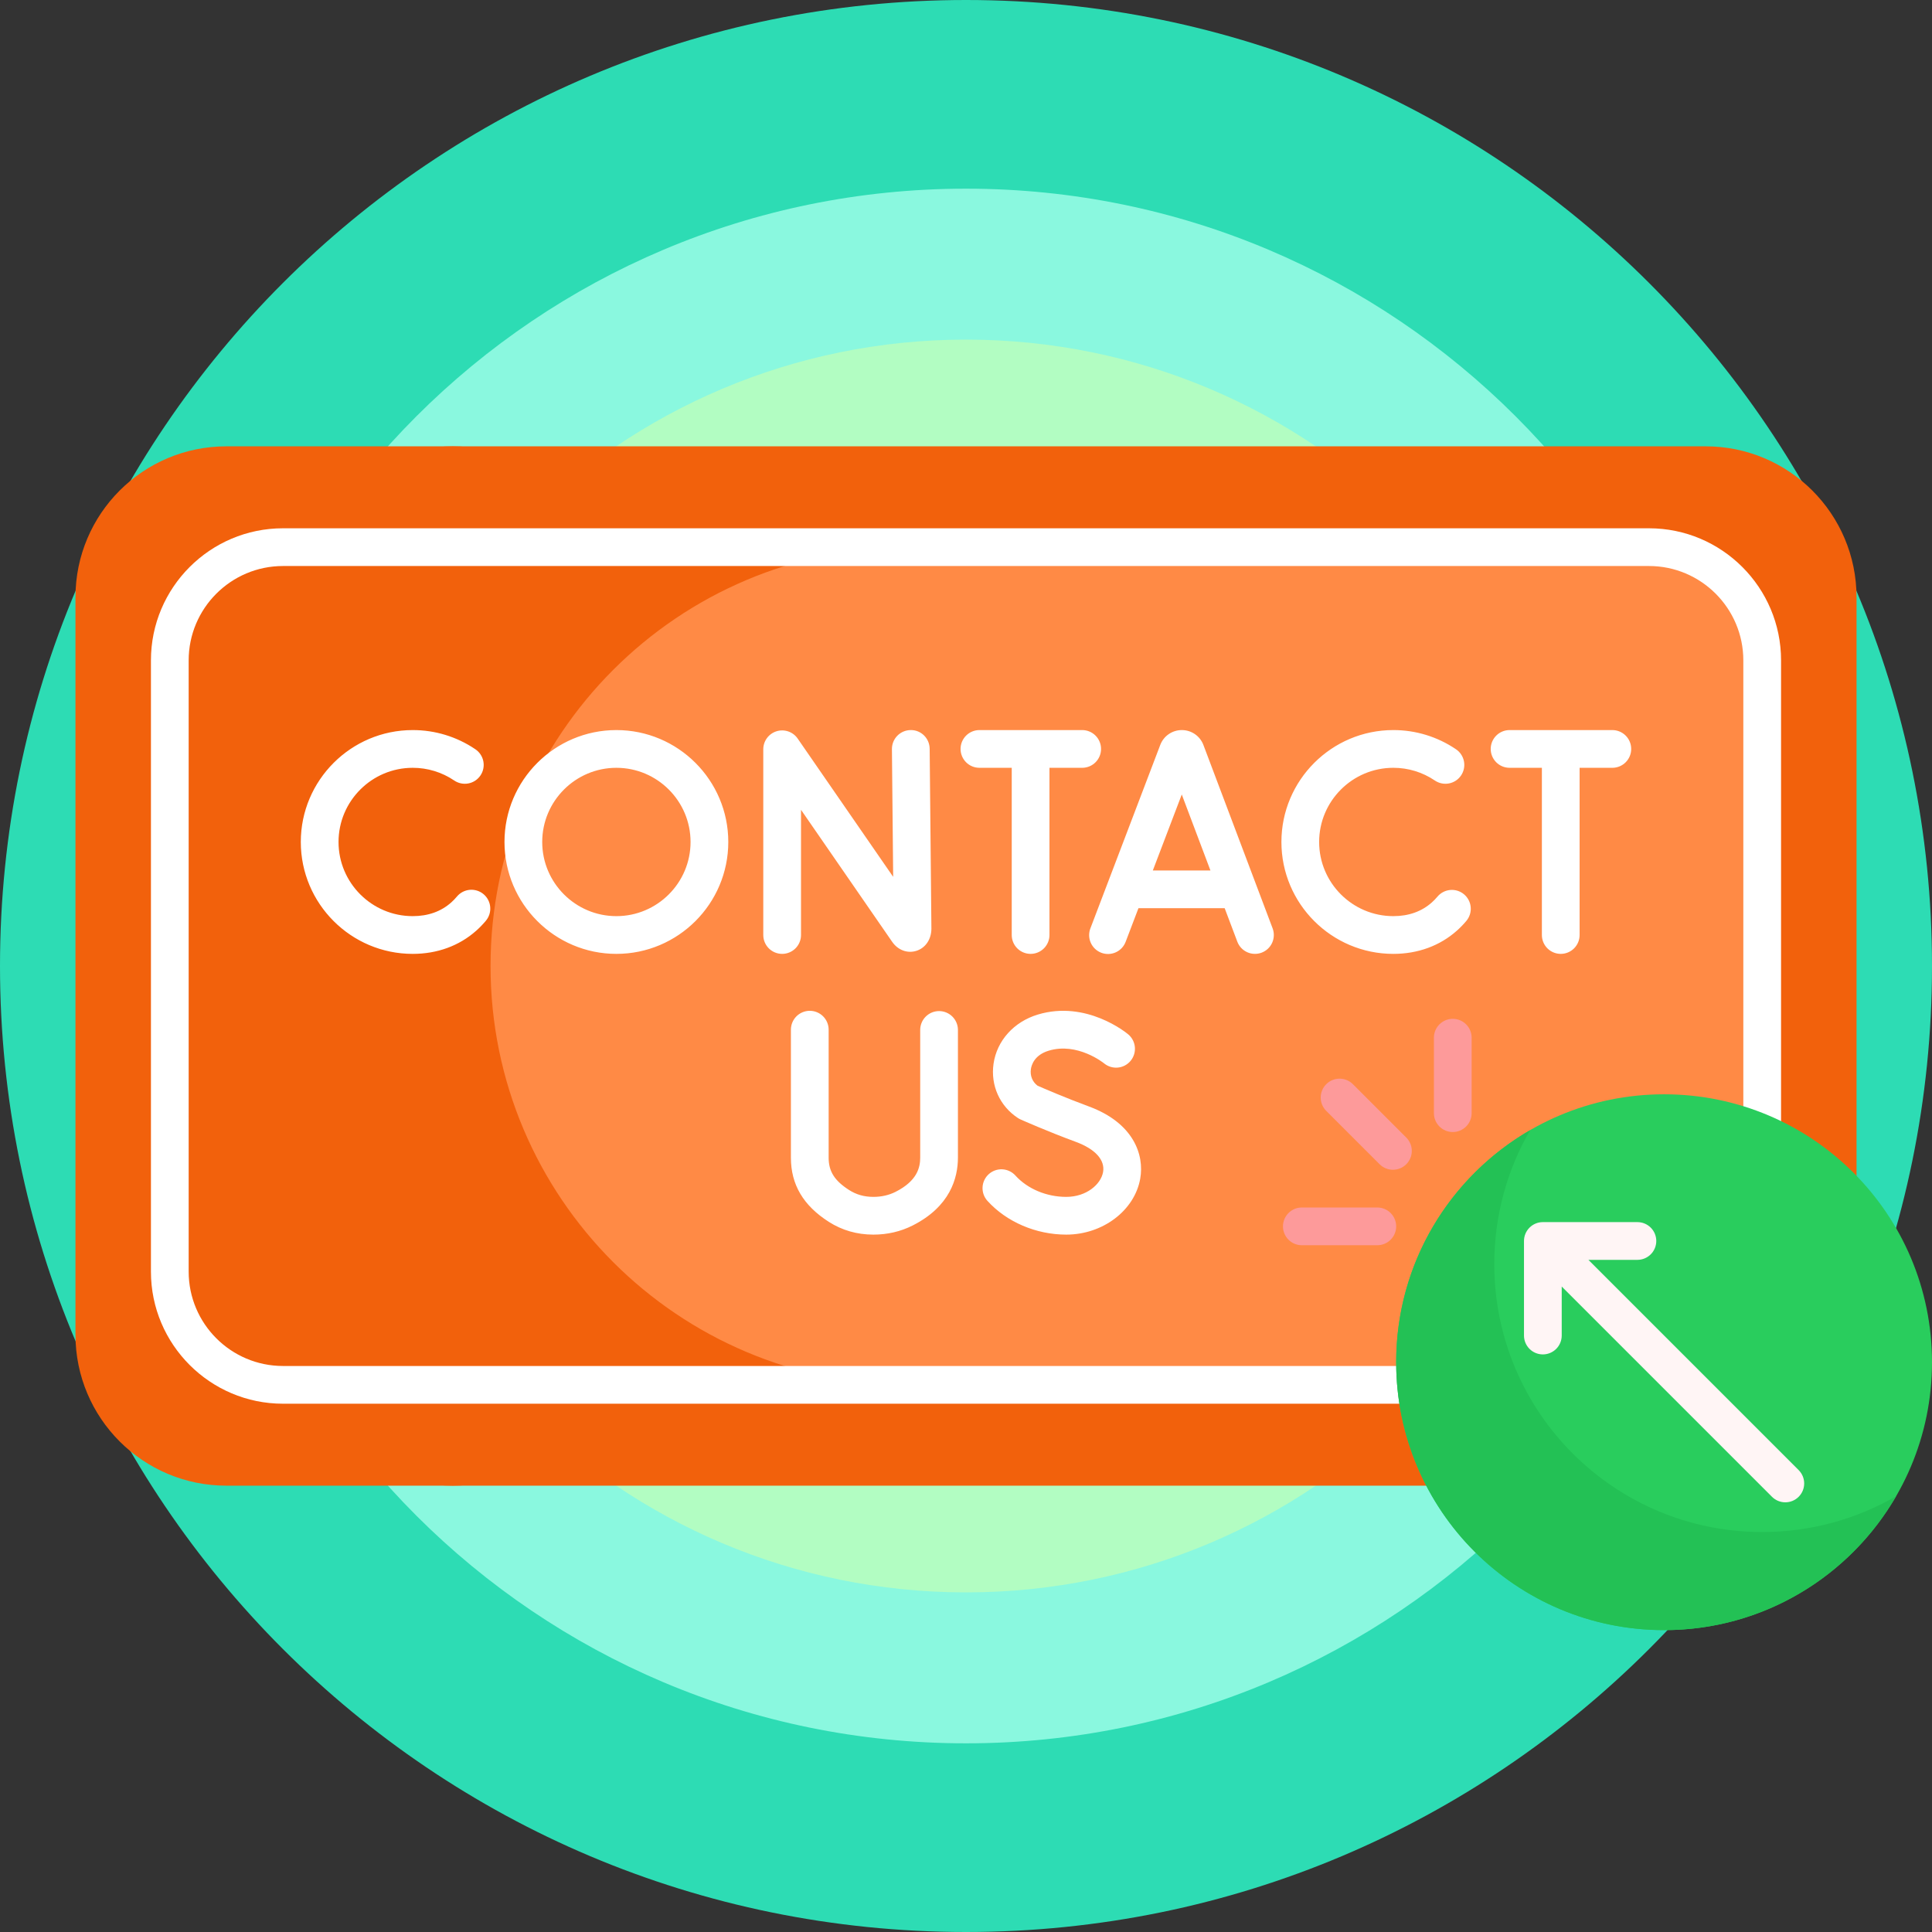
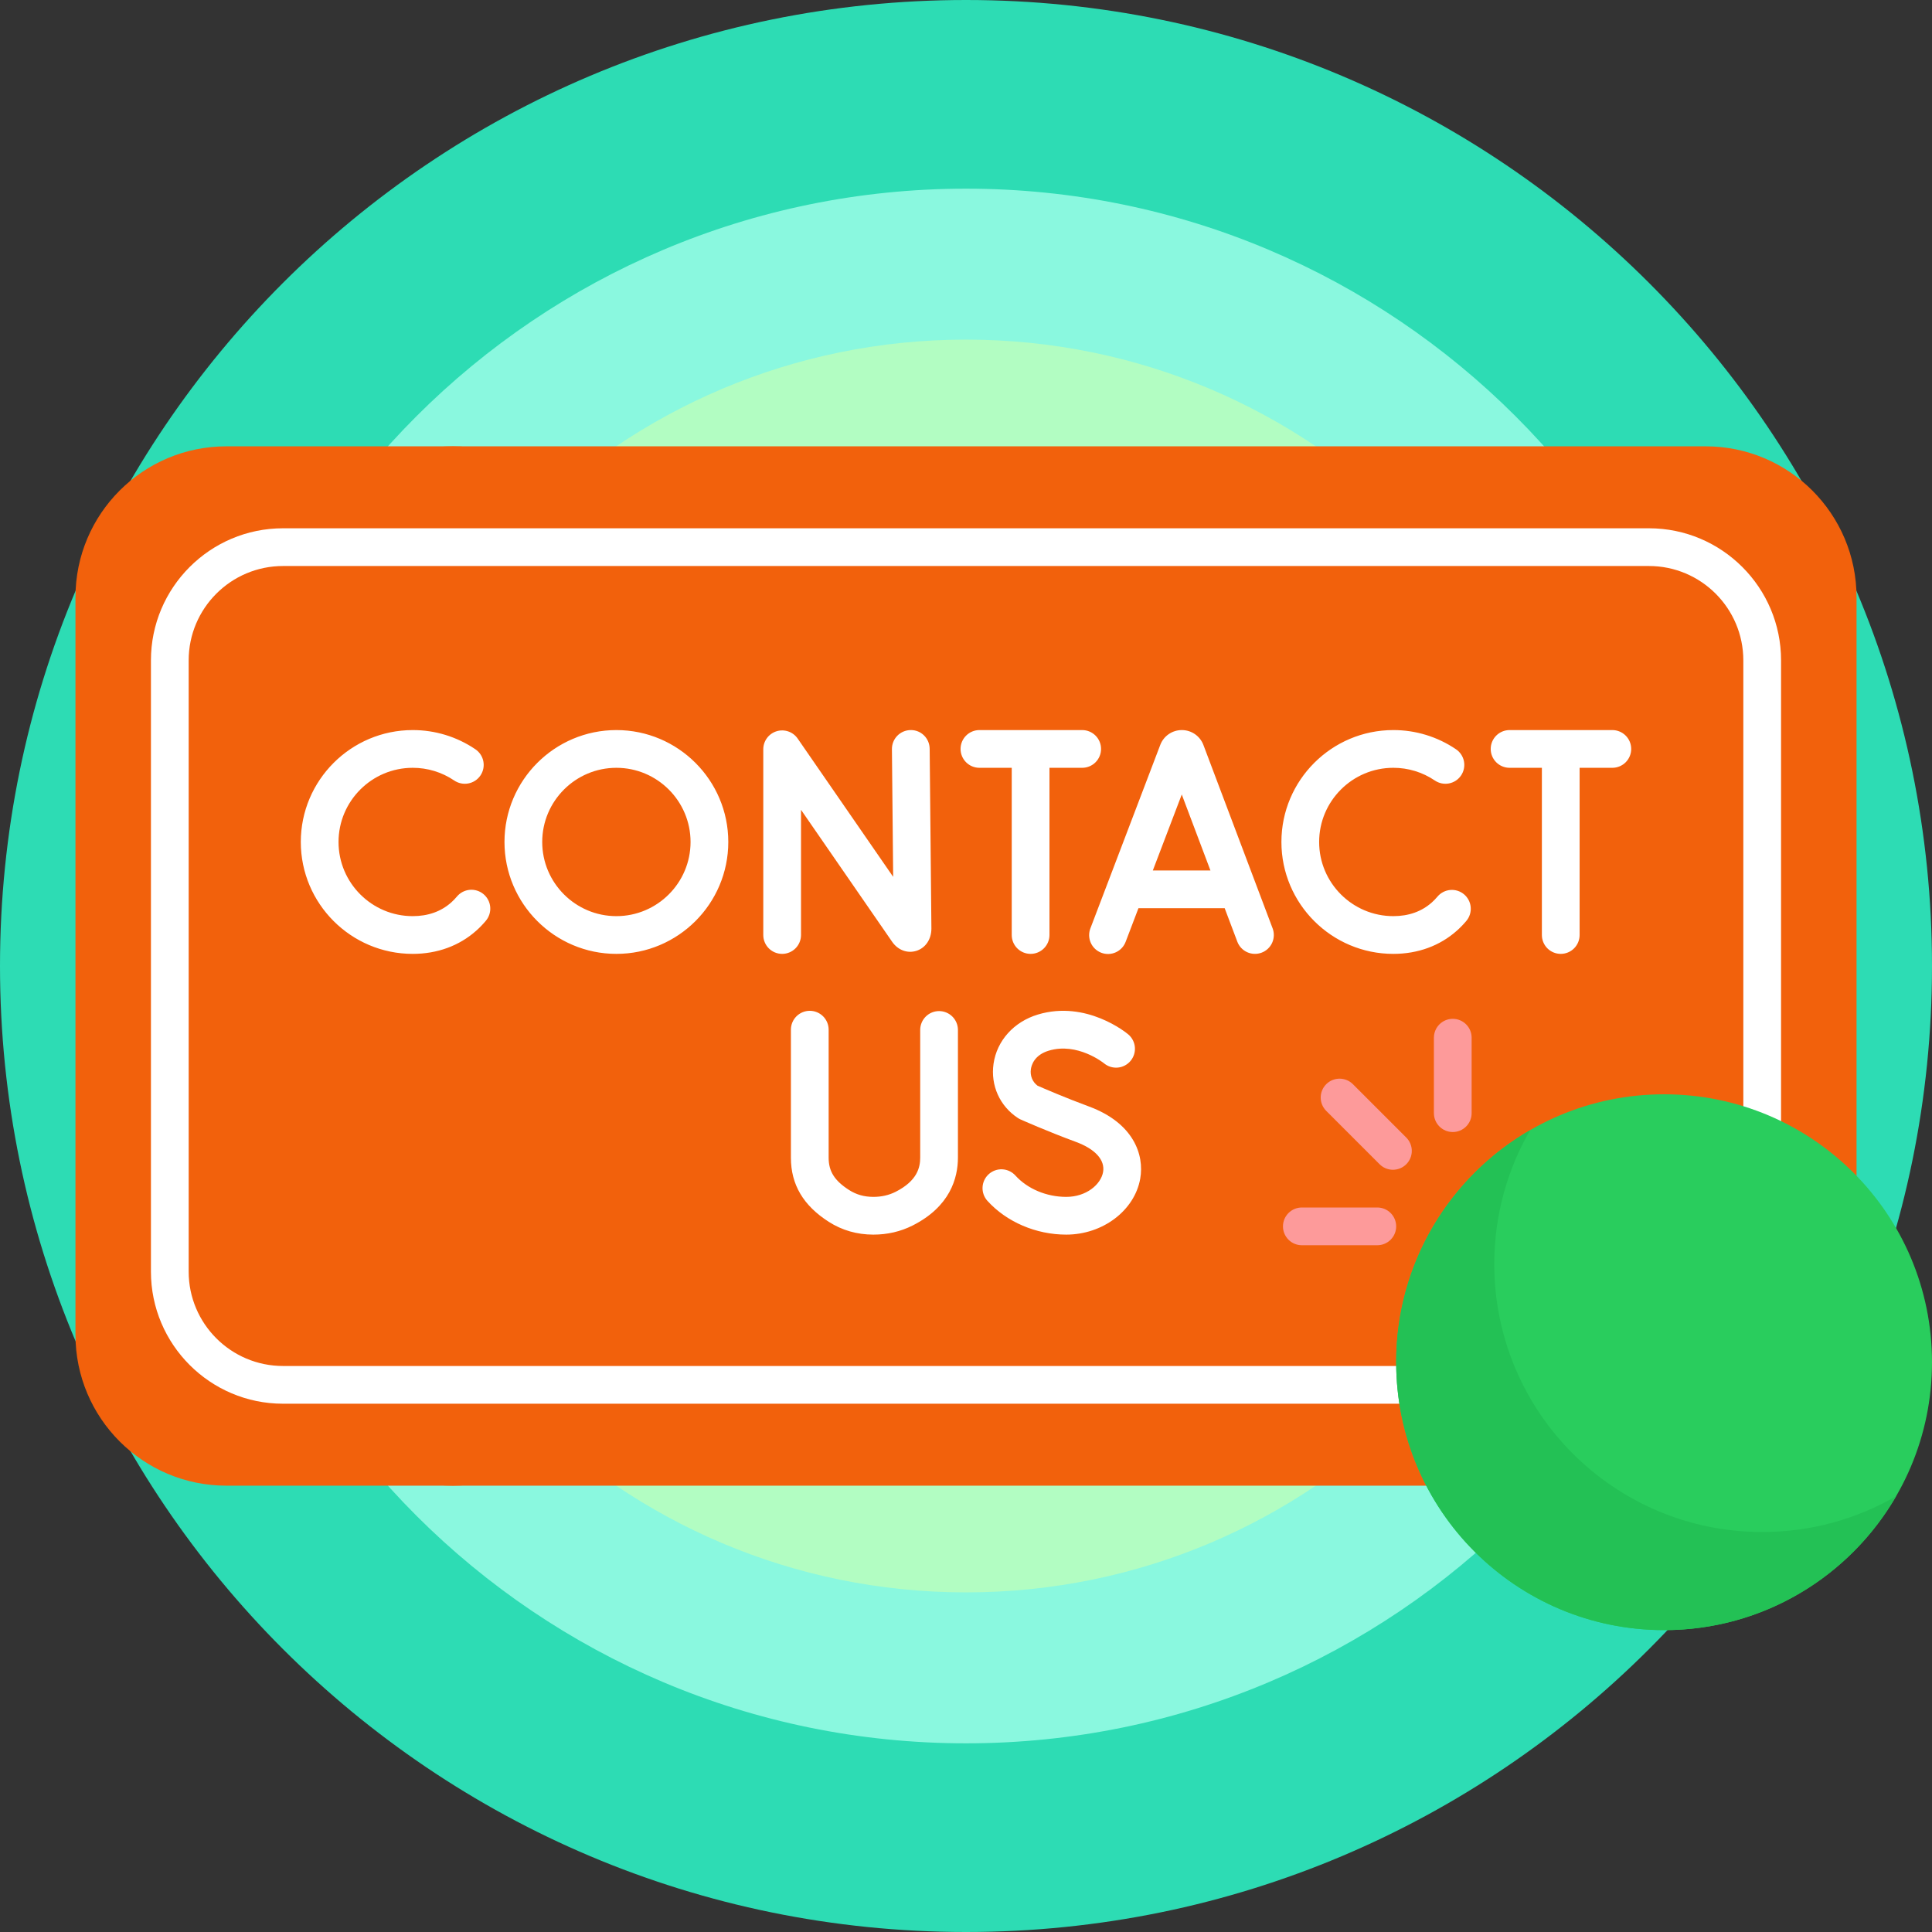
<svg xmlns="http://www.w3.org/2000/svg" width="390" height="390" viewBox="0 0 390 390" fill="none">
  <rect x="0" y="0" width="390" height="390" fill="#333333" stroke="none" />
  <g clip-path="url(#clip0_105_580)">
    <path d="M390 195C390 302.696 302.696 390 195 390C87.304 390 0 302.696 0 195C0 87.304 87.304 0 195 0C302.696 0 390 87.304 390 195Z" fill="#2DDCB4" />
    <path d="M351.914 195C351.914 281.662 281.662 351.914 195 351.914C108.338 351.914 38.086 281.662 38.086 195C38.086 108.338 108.338 38.086 195 38.086C281.662 38.086 351.914 108.338 351.914 195Z" fill="#8AF8DF" />
    <path d="M321.445 195C321.445 264.834 264.834 321.445 195 321.445C125.166 321.445 68.555 264.834 68.555 195C68.555 125.166 125.166 68.555 195 68.555C264.834 68.555 321.445 125.166 321.445 195Z" fill="#B2FDC2" />
    <path d="M121.875 120.565V269.434C121.875 286.261 108.233 299.903 91.406 299.903H45.703C28.876 299.903 15.234 286.261 15.234 269.434V120.565C15.234 103.738 28.876 90.097 45.703 90.097H91.406C108.233 90.097 121.875 103.738 121.875 120.565Z" fill="#F2610C" />
    <path d="M374.766 120.565V269.434C374.766 286.261 361.124 299.903 344.297 299.903H91.406C74.579 299.903 60.938 286.261 60.938 269.434V120.565C60.938 103.738 74.579 90.097 91.406 90.097H344.297C361.124 90.097 374.766 103.738 374.766 120.565Z" fill="#F2610C" />
-     <path d="M332.871 279.551H57.129C44.508 279.551 34.277 269.32 34.277 256.699V133.301C34.277 120.68 44.508 110.449 57.129 110.449H332.871C345.492 110.449 355.723 120.68 355.723 133.301V256.699C355.723 269.32 345.492 279.551 332.871 279.551Z" fill="#F2610C" />
-     <path d="M335.156 279.551H183.574C136.878 279.551 99.023 241.696 99.023 195C99.023 148.304 136.878 110.449 183.574 110.449H335.156C347.777 110.449 358.008 120.68 358.008 133.301V256.699C358.008 269.32 347.777 279.551 335.156 279.551Z" fill="#FF8A45" />
    <path d="M283.876 229.631C284.59 230.345 284.991 231.314 284.991 232.324C284.991 233.334 284.59 234.303 283.876 235.017C283.162 235.731 282.193 236.132 281.183 236.132C280.173 236.132 279.204 235.731 278.49 235.017L267.717 224.245C267.003 223.53 266.602 222.562 266.602 221.552C266.602 220.542 267.003 219.573 267.717 218.859C268.432 218.144 269.4 217.743 270.411 217.743C271.421 217.743 272.389 218.144 273.104 218.859L283.876 229.631ZM278.027 243.75H262.793C261.783 243.75 260.814 244.151 260.1 244.866C259.386 245.58 258.984 246.548 258.984 247.559C258.984 248.569 259.386 249.537 260.1 250.252C260.814 250.966 261.783 251.367 262.793 251.367H278.027C279.037 251.367 280.006 250.966 280.72 250.252C281.435 249.537 281.836 248.569 281.836 247.559C281.836 246.548 281.435 245.58 280.72 244.866C280.006 244.151 279.037 243.75 278.027 243.75ZM293.262 205.664C292.252 205.664 291.283 206.065 290.569 206.78C289.854 207.494 289.453 208.463 289.453 209.473V224.707C289.453 225.717 289.854 226.686 290.569 227.4C291.283 228.114 292.252 228.516 293.262 228.516C294.272 228.516 295.241 228.114 295.955 227.4C296.669 226.686 297.07 225.717 297.07 224.707V209.473C297.07 208.463 296.669 207.494 295.955 206.78C295.241 206.065 294.272 205.664 293.262 205.664Z" fill="#FD9A9A" />
    <path d="M124.426 147.375C111.97 147.375 101.837 157.508 101.837 169.964C101.837 182.419 111.97 192.553 124.426 192.553C136.882 192.553 147.015 182.419 147.015 169.964C147.015 157.508 136.882 147.375 124.426 147.375ZM124.426 184.935C116.17 184.935 109.454 178.219 109.454 169.964C109.454 161.708 116.17 154.992 124.426 154.992C132.682 154.992 139.398 161.708 139.398 169.964C139.398 178.219 132.682 184.935 124.426 184.935ZM157.887 192.553C156.877 192.553 155.908 192.151 155.194 191.437C154.479 190.723 154.078 189.754 154.078 188.744V151.254C154.078 150.442 154.338 149.651 154.819 148.996C155.3 148.342 155.978 147.859 156.753 147.617C157.529 147.375 158.361 147.388 159.129 147.653C159.897 147.918 160.56 148.421 161.021 149.09L180.298 177.003L180.048 151.22C180.043 150.72 180.137 150.224 180.324 149.76C180.511 149.296 180.788 148.873 181.138 148.516C181.488 148.159 181.905 147.875 182.366 147.679C182.826 147.483 183.32 147.38 183.82 147.375C185.936 147.335 187.645 149.043 187.665 151.147L188.016 187.441C188.016 189.613 186.821 191.366 184.972 191.943C183.167 192.507 181.257 191.792 180.102 190.125L161.695 163.471V188.744C161.695 189.754 161.294 190.723 160.58 191.437C159.866 192.151 158.897 192.553 157.887 192.553ZM329.28 151.184C329.28 152.194 328.878 153.162 328.164 153.877C327.45 154.591 326.481 154.992 325.471 154.992H318.866V188.744C318.866 189.754 318.465 190.723 317.751 191.437C317.036 192.151 316.068 192.553 315.058 192.553C314.047 192.553 313.079 192.151 312.364 191.437C311.65 190.723 311.249 189.754 311.249 188.744V154.992H304.728C303.718 154.992 302.749 154.591 302.035 153.877C301.321 153.162 300.919 152.194 300.919 151.184C300.919 150.174 301.321 149.205 302.035 148.491C302.749 147.776 303.718 147.375 304.728 147.375H325.471C326.481 147.375 327.45 147.776 328.164 148.491C328.878 149.205 329.28 150.174 329.28 151.184ZM98.058 185.891C97.47 186.592 96.832 187.25 96.15 187.86C92.702 190.93 88.262 192.553 83.31 192.553C70.854 192.553 60.721 182.42 60.721 169.965C60.721 157.509 70.854 147.376 83.31 147.376C87.812 147.368 92.213 148.713 95.942 151.235C96.36 151.514 96.719 151.872 96.998 152.29C97.278 152.708 97.471 153.176 97.568 153.669C97.665 154.162 97.664 154.669 97.564 155.161C97.465 155.654 97.269 156.122 96.987 156.538C96.706 156.954 96.346 157.311 95.926 157.587C95.506 157.863 95.036 158.054 94.543 158.147C94.049 158.241 93.542 158.236 93.051 158.133C92.559 158.03 92.093 157.831 91.678 157.547C89.207 155.877 86.292 154.987 83.31 154.992C75.054 154.992 68.338 161.708 68.338 169.964C68.338 178.219 75.054 184.935 83.31 184.935C86.409 184.935 89.024 184.005 91.085 182.171C91.493 181.807 91.873 181.413 92.224 180.994C92.544 180.606 92.938 180.285 93.383 180.05C93.827 179.815 94.314 179.671 94.815 179.625C95.316 179.579 95.821 179.632 96.301 179.783C96.781 179.933 97.226 180.177 97.611 180.5C97.997 180.824 98.314 181.22 98.545 181.667C98.776 182.113 98.917 182.601 98.958 183.103C99 183.604 98.942 184.108 98.787 184.587C98.633 185.066 98.385 185.509 98.058 185.891ZM332.871 106.641H57.129C42.428 106.641 30.469 118.6 30.469 133.301V256.699C30.469 271.4 42.428 283.359 57.129 283.359H332.871C347.572 283.359 359.531 271.4 359.531 256.699V133.301C359.531 118.6 347.572 106.641 332.871 106.641ZM351.914 256.699C351.914 267.2 343.371 275.742 332.871 275.742H57.129C46.629 275.742 38.086 267.2 38.086 256.699V133.301C38.086 122.8 46.629 114.258 57.129 114.258H332.871C343.371 114.258 351.914 122.8 351.914 133.301V256.699ZM193.371 207.855V233.673C193.371 237.826 191.78 243.579 184.197 247.397C181.79 248.609 179.133 249.224 176.301 249.224H176.274C172.994 249.219 169.977 248.352 167.305 246.644C162.158 243.355 159.655 239.121 159.655 233.7V207.854C159.655 206.844 160.057 205.875 160.771 205.161C161.485 204.447 162.454 204.045 163.464 204.045C164.474 204.045 165.443 204.447 166.157 205.161C166.871 205.875 167.273 206.844 167.273 207.854V233.7C167.273 236.459 168.471 238.349 171.407 240.225C172.858 241.152 174.453 241.603 176.285 241.606H176.301C177.934 241.606 179.437 241.265 180.772 240.593C185.239 238.343 185.755 235.565 185.755 233.672V207.854C185.769 206.853 186.177 205.898 186.89 205.196C187.602 204.493 188.563 204.1 189.564 204.1C190.564 204.1 191.525 204.494 192.237 205.196C192.95 205.899 193.357 206.854 193.371 207.855ZM242.918 150.366C242.583 149.485 241.986 148.727 241.209 148.192C240.432 147.658 239.51 147.373 238.567 147.375H238.563C237.622 147.374 236.703 147.658 235.928 148.191C235.152 148.723 234.557 149.479 234.22 150.357L220.116 187.389C219.934 187.857 219.847 188.357 219.859 188.859C219.871 189.361 219.982 189.856 220.186 190.315C220.39 190.774 220.682 191.188 221.047 191.533C221.412 191.879 221.841 192.149 222.311 192.327C222.78 192.506 223.28 192.59 223.782 192.575C224.284 192.56 224.778 192.445 225.236 192.238C225.694 192.031 226.106 191.736 226.449 191.369C226.792 191.002 227.059 190.57 227.234 190.1L229.813 183.33H247.217L249.768 190.089C250.124 191.034 250.842 191.799 251.763 192.215C252.683 192.631 253.731 192.664 254.676 192.307C255.621 191.951 256.386 191.233 256.801 190.313C257.217 189.392 257.251 188.345 256.894 187.4L242.918 150.366ZM232.715 175.713L238.556 160.378L244.343 175.713H232.715ZM296.008 185.89C295.421 186.591 294.783 187.249 294.1 187.859C290.652 190.929 286.212 192.553 281.259 192.553C268.804 192.553 258.671 182.419 258.671 169.964C258.671 157.508 268.804 147.375 281.259 147.375C285.761 147.368 290.162 148.712 293.891 151.235C294.309 151.513 294.668 151.871 294.947 152.289C295.226 152.707 295.42 153.176 295.517 153.668C295.614 154.161 295.613 154.668 295.513 155.161C295.413 155.653 295.217 156.121 294.936 156.537C294.655 156.953 294.294 157.31 293.875 157.586C293.455 157.862 292.985 158.053 292.491 158.147C291.998 158.24 291.491 158.236 290.999 158.133C290.508 158.03 290.041 157.83 289.627 157.546C287.156 155.876 284.241 154.986 281.259 154.991C273.003 154.991 266.287 161.708 266.287 169.963C266.287 178.219 273.003 184.935 281.259 184.935C284.357 184.935 286.973 184.005 289.033 182.17C289.434 181.813 289.817 181.418 290.172 180.995C290.822 180.223 291.751 179.74 292.757 179.653C293.762 179.566 294.761 179.881 295.534 180.529C296.307 181.178 296.791 182.106 296.88 183.111C296.969 184.116 296.656 185.116 296.008 185.89ZM230.167 237.944C229.019 244.375 222.599 249.224 215.234 249.224C209.141 249.224 203.192 246.675 199.323 242.405C198.644 241.656 198.291 240.669 198.341 239.66C198.391 238.651 198.839 237.703 199.588 237.025C200.336 236.346 201.324 235.993 202.333 236.043C203.342 236.093 204.29 236.541 204.968 237.29C207.417 239.992 211.255 241.607 215.235 241.607C219.329 241.607 222.23 239.064 222.669 236.605C223.103 234.175 221.102 231.952 217.179 230.504C211.381 228.366 206.235 226.075 206.018 225.979C205.835 225.897 205.658 225.801 205.49 225.691C201.822 223.299 199.932 219.104 200.558 214.741C201.229 210.07 204.659 206.26 209.51 204.798C219.317 201.843 227.407 208.514 227.747 208.8C228.518 209.449 229.001 210.377 229.089 211.381C229.177 212.386 228.863 213.384 228.217 214.157C227.57 214.93 226.644 215.416 225.64 215.507C224.636 215.598 223.637 215.288 222.861 214.644C222.742 214.547 217.481 210.349 211.707 212.091C208.807 212.964 208.217 214.992 208.098 215.822C207.907 217.152 208.406 218.382 209.44 219.162C210.64 219.688 215.058 221.602 219.815 223.357C228.777 226.665 231.039 233.061 230.167 237.944ZM204.232 154.992H197.711C196.701 154.992 195.732 154.591 195.018 153.877C194.304 153.162 193.902 152.194 193.902 151.184C193.902 150.174 194.304 149.205 195.018 148.491C195.732 147.776 196.701 147.375 197.711 147.375H218.454C219.464 147.375 220.433 147.776 221.147 148.491C221.861 149.205 222.263 150.174 222.263 151.184C222.263 152.194 221.861 153.162 221.147 153.877C220.433 154.591 219.464 154.992 218.454 154.992H211.849V188.744C211.849 189.754 211.448 190.723 210.734 191.437C210.019 192.151 209.051 192.553 208.041 192.553C207.031 192.553 206.062 192.151 205.348 191.437C204.633 190.723 204.232 189.754 204.232 188.744V154.992Z" fill="white" />
    <path d="M390 274.98C390 304.849 365.786 329.062 335.918 329.062C306.049 329.062 281.836 304.849 281.836 274.98C281.836 245.112 306.049 220.898 335.918 220.898C365.786 220.898 390 245.112 390 274.98Z" fill="#29CD5D" />
    <path d="M382.764 302.022C373.413 318.186 355.936 329.062 335.918 329.062C306.049 329.062 281.836 304.849 281.836 274.98C281.836 254.962 292.712 237.485 308.876 228.134C304.275 236.089 301.641 245.324 301.641 255.176C301.641 285.044 325.854 309.258 355.723 309.258C365.574 309.258 374.809 306.624 382.764 302.022Z" fill="#23C155" />
-     <path d="M363.084 302.146C362.34 302.89 361.365 303.262 360.39 303.262C359.415 303.262 358.441 302.89 357.697 302.146L315.254 259.704V269.597C315.254 270.608 314.853 271.576 314.139 272.291C313.424 273.005 312.456 273.406 311.445 273.406C310.435 273.406 309.467 273.005 308.752 272.291C308.038 271.576 307.637 270.608 307.637 269.597V250.509C307.637 249.499 308.038 248.53 308.752 247.816C309.467 247.101 310.435 246.7 311.445 246.7H330.534C331.544 246.7 332.513 247.101 333.227 247.816C333.941 248.53 334.343 249.499 334.343 250.509C334.343 251.519 333.941 252.488 333.227 253.202C332.513 253.916 331.544 254.317 330.534 254.317H320.64L363.083 296.76C363.797 297.475 364.199 298.443 364.199 299.453C364.199 300.463 363.798 301.432 363.084 302.146Z" fill="#FFF5F5" />
  </g>
  <defs>
    <clipPath id="clip0_105_580">
      <rect width="390" height="390" fill="white" />
    </clipPath>
  </defs>
</svg>